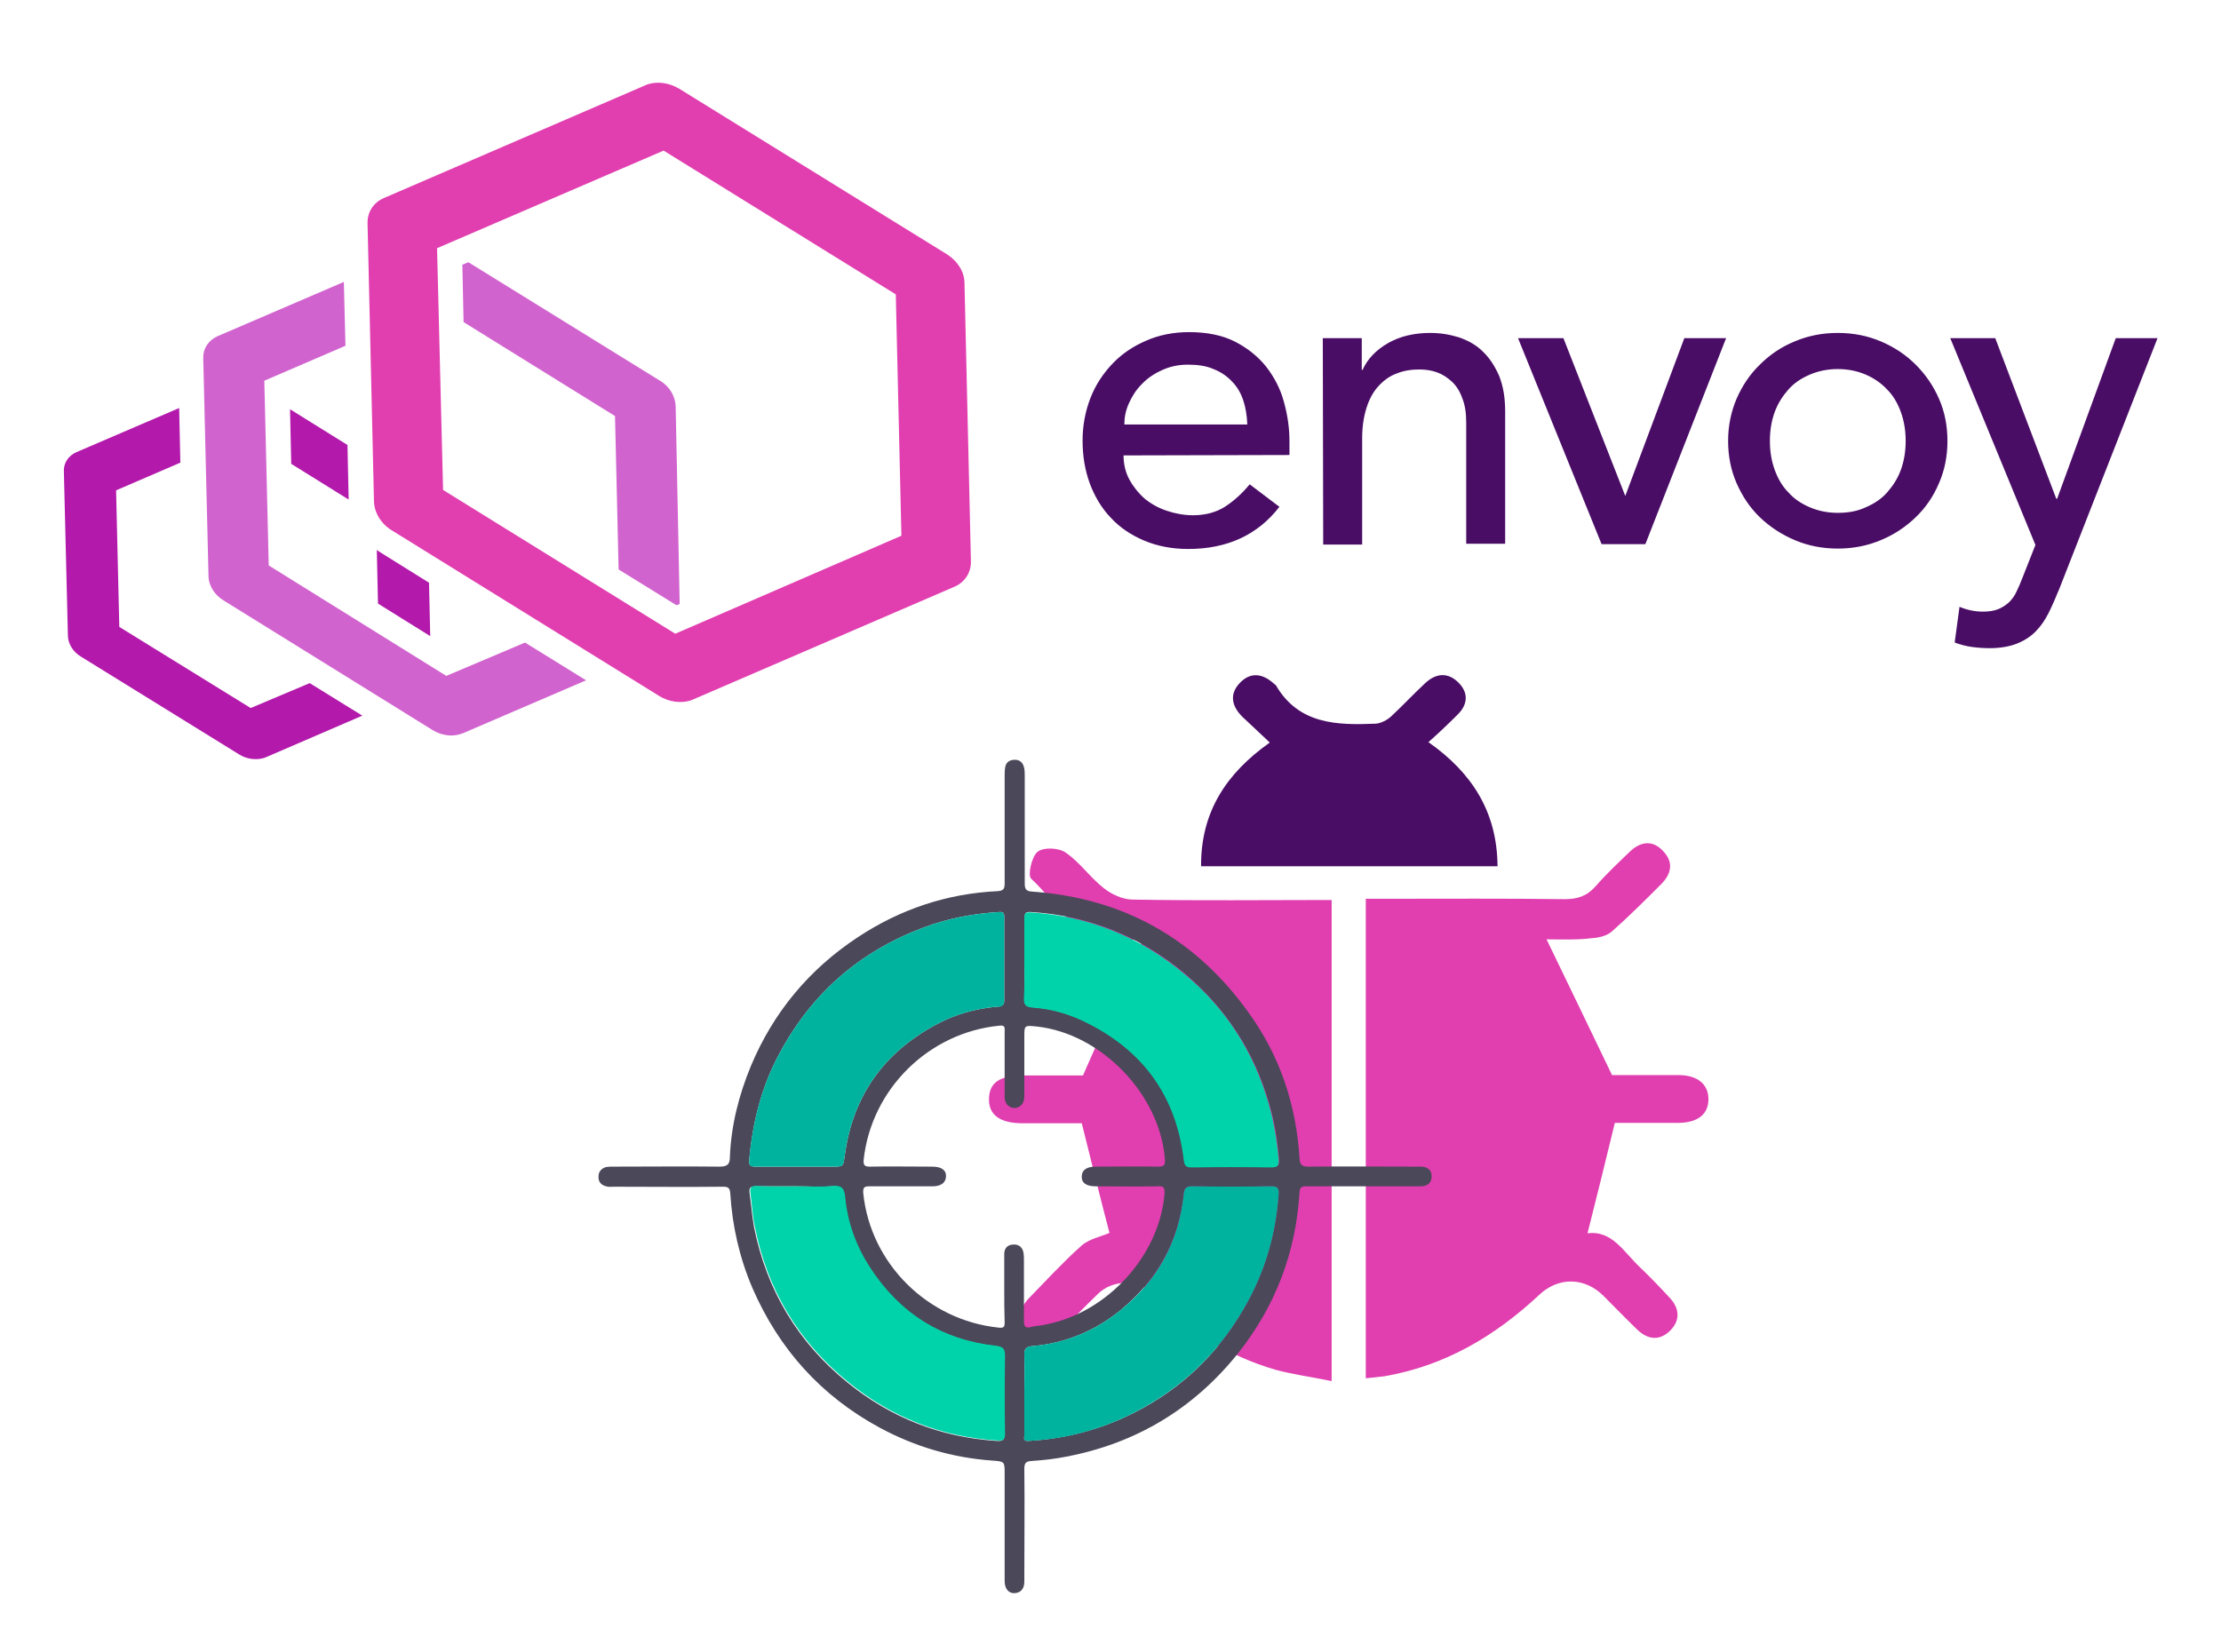
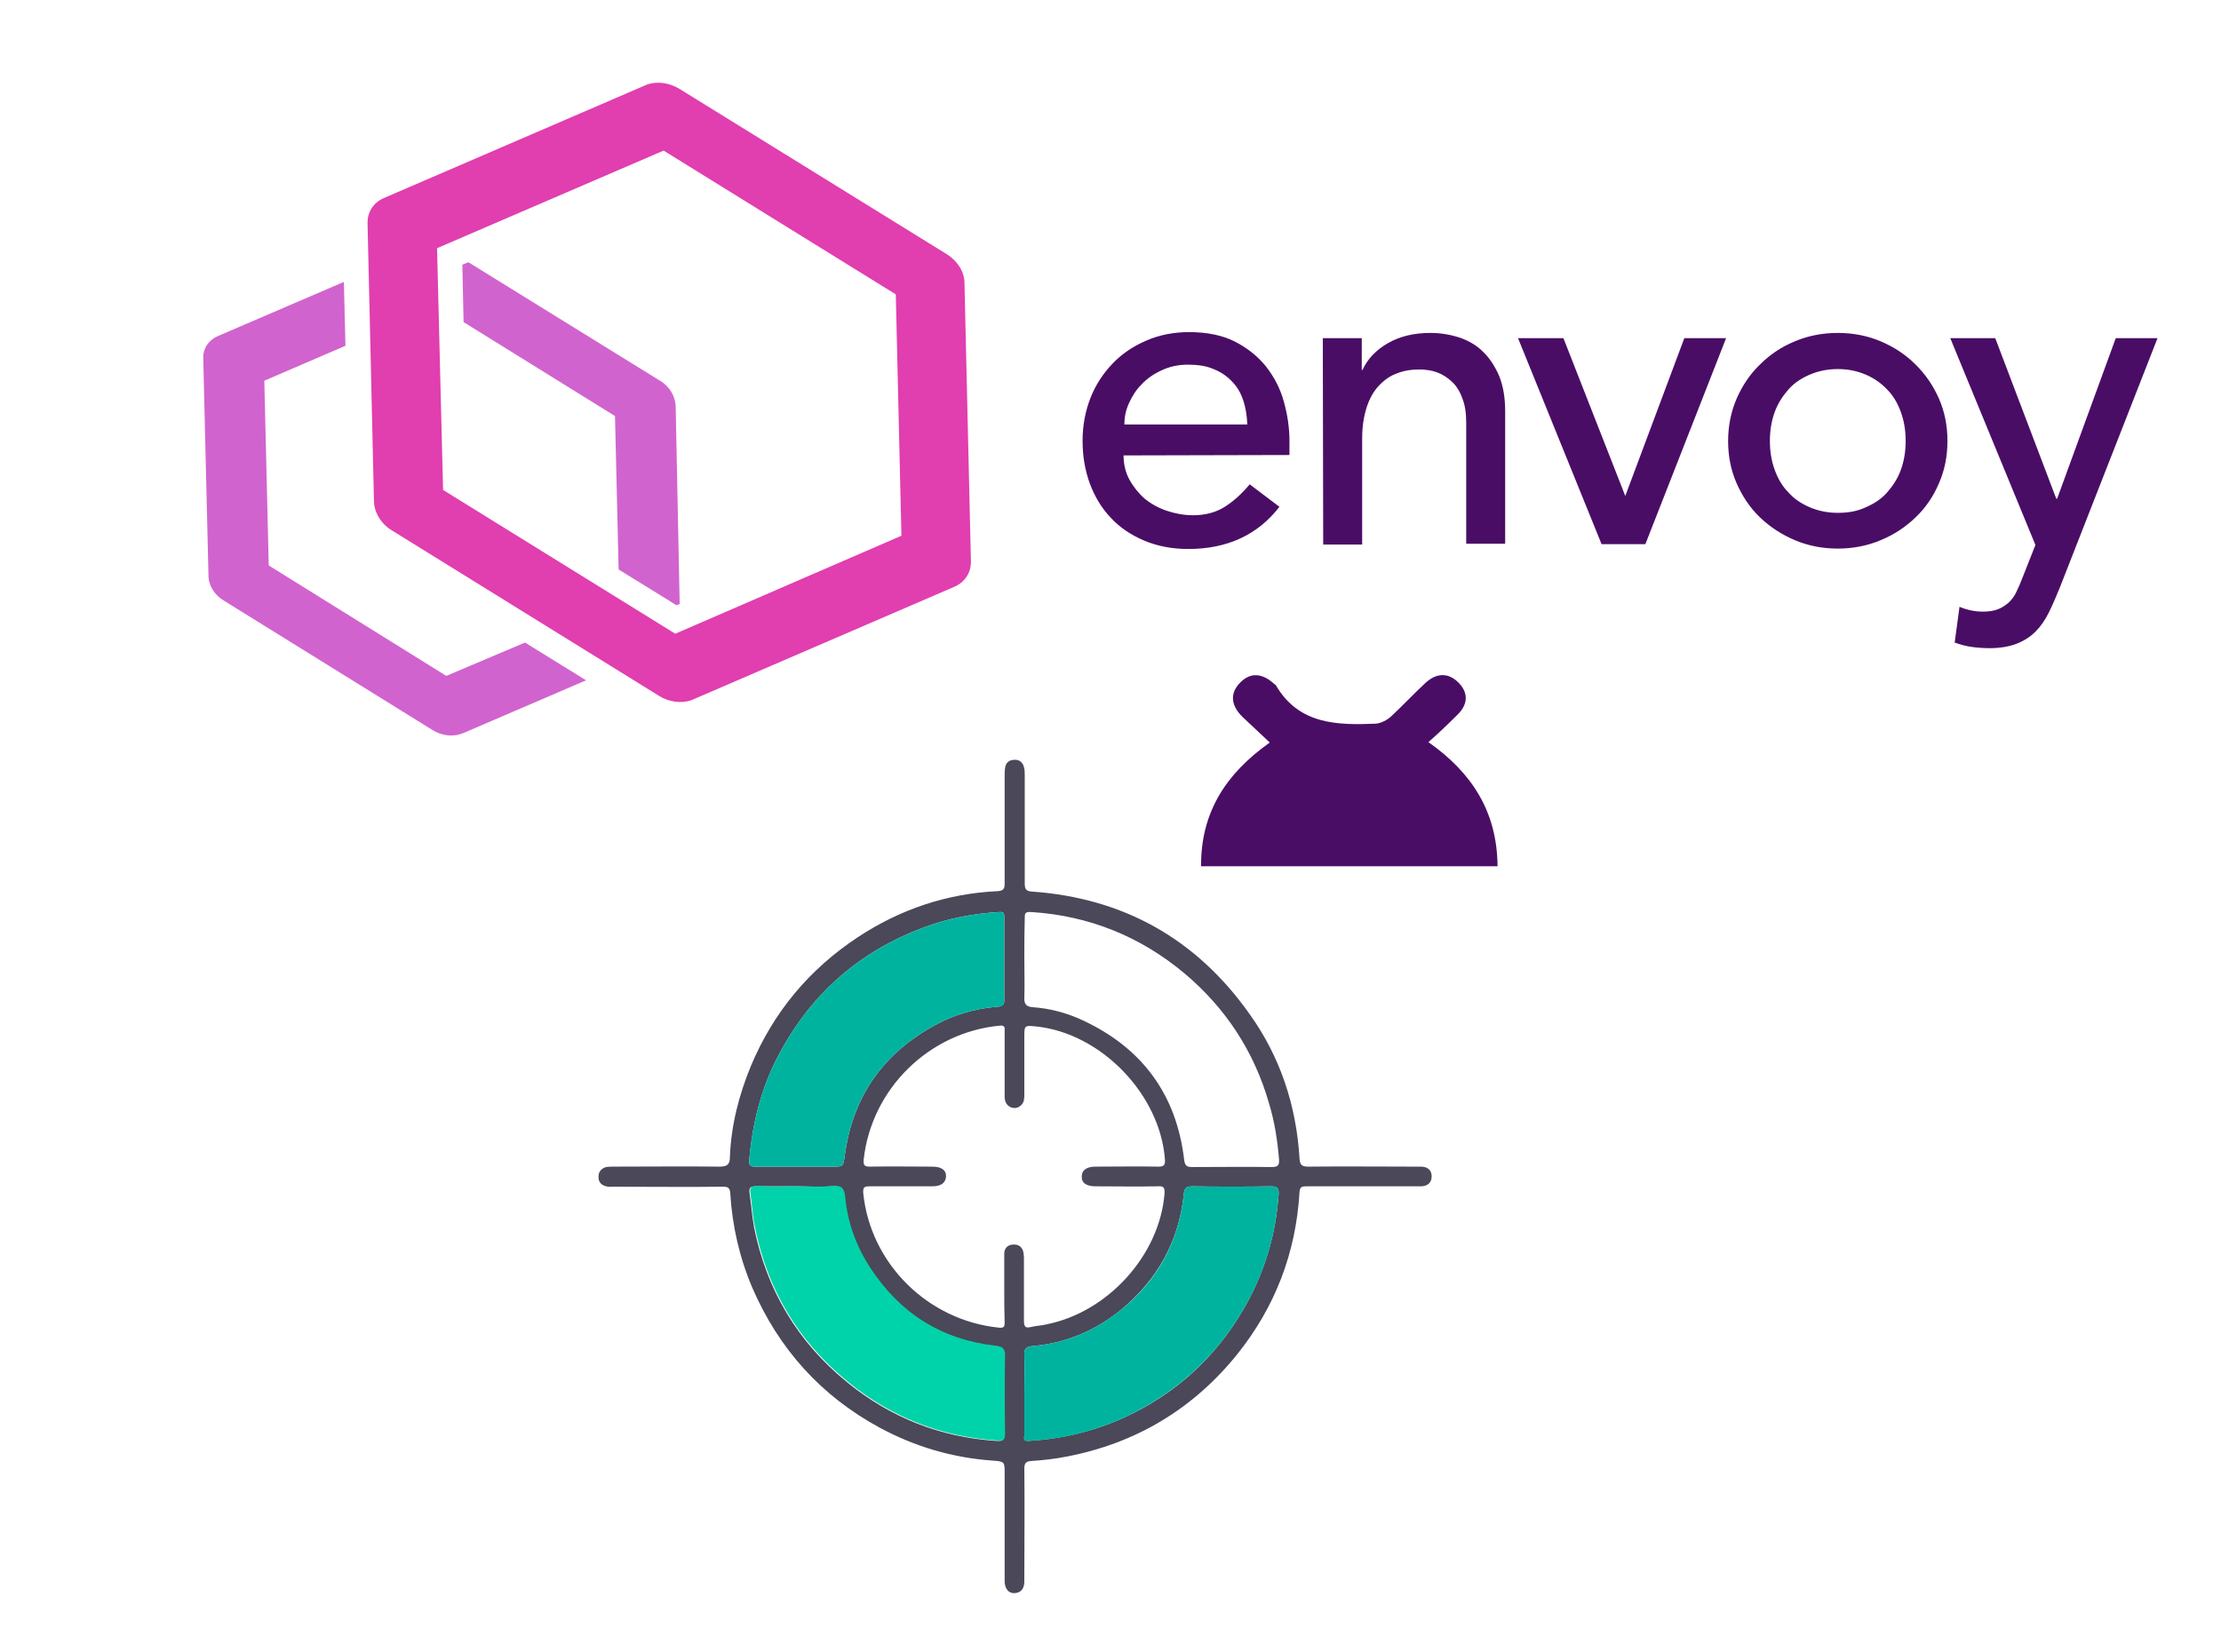
<svg xmlns="http://www.w3.org/2000/svg" version="1.1" id="Layer_1" x="0px" y="0px" viewBox="0 0 552.9 411.4" style="enable-background:new 0 0 552.9 411.4;" xml:space="preserve">
  <style type="text/css">
	.st0{fill:#4A0D66;}
	.st1{fill:#B31AAB;}
	.st2{fill:#D163CE;}
	.st3{fill:#E13EAF;}
	.st4{fill:#4A4859;}
	.st5{fill:#00B39F;}
	.st6{fill:#00D3A9;}
</style>
  <path class="st0" d="M279.7,113.4c0,2.2,0.5,4.3,1.5,6.1s2.3,3.4,3.8,4.7c1.6,1.3,3.4,2.3,5.5,3s4.3,1.1,6.5,1.1  c3,0,5.7-0.7,7.9-2.1c2.2-1.4,4.3-3.3,6.2-5.6l7.4,5.6c-5.4,7-13,10.5-22.7,10.5c-4,0-7.7-0.7-11-2.1c-3.3-1.4-6.1-3.3-8.3-5.7  c-2.3-2.4-4-5.3-5.2-8.5c-1.2-3.3-1.8-6.8-1.8-10.7c0-3.8,0.7-7.4,2-10.7c1.3-3.3,3.2-6.1,5.5-8.5s5.1-4.3,8.4-5.7  c3.2-1.4,6.8-2.1,10.6-2.1c4.5,0,8.4,0.8,11.5,2.4s5.7,3.7,7.7,6.2c2,2.6,3.5,5.4,4.4,8.7c0.9,3.2,1.4,6.5,1.4,9.8v3.5L279.7,113.4  L279.7,113.4z M310.5,105.6c-0.1-2.2-0.4-4.1-1-5.9s-1.5-3.4-2.8-4.7c-1.2-1.3-2.8-2.4-4.6-3.1c-1.8-0.8-4-1.1-6.4-1.1  s-4.6,0.5-6.5,1.4c-2,0.9-3.7,2.1-5,3.5c-1.4,1.4-2.4,3-3.2,4.8c-0.8,1.8-1.1,3.5-1.1,5.2h30.6V105.6z M329.3,84.2h9.7v7.9h0.2  c1.2-2.7,3.4-5,6.4-6.7s6.5-2.5,10.5-2.5c2.5,0,4.8,0.4,7.1,1.1c2.3,0.8,4.3,1.9,5.9,3.5c1.7,1.6,3,3.6,4.1,6.1  c1,2.5,1.5,5.4,1.5,8.8v33H365v-30.2c0-2.4-0.3-4.4-1-6.1c-0.6-1.7-1.5-3.1-2.6-4.1s-2.3-1.8-3.7-2.3c-1.4-0.5-2.9-0.7-4.4-0.7  c-2,0-3.9,0.3-5.6,1c-1.7,0.6-3.2,1.7-4.5,3.1s-2.3,3.2-3,5.4c-0.7,2.2-1.1,4.7-1.1,7.7v26.4h-9.7L329.3,84.2L329.3,84.2z   M377.9,84.2h11.3l15.4,39.3l14.7-39.3h10.4l-20.1,51.3h-10.9L377.9,84.2L377.9,84.2z M430.2,109.8c0-3.7,0.7-7.2,2.1-10.5  c1.4-3.2,3.3-6.1,5.8-8.5c2.5-2.5,5.3-4.4,8.7-5.8c3.3-1.4,6.9-2.1,10.7-2.1c3.8,0,7.4,0.7,10.7,2.1c3.3,1.4,6.2,3.3,8.7,5.8  s4.4,5.3,5.8,8.5s2.1,6.7,2.1,10.5s-0.7,7.3-2.1,10.5c-1.4,3.3-3.3,6.1-5.8,8.5c-2.5,2.4-5.3,4.3-8.7,5.7c-3.3,1.4-6.9,2.1-10.7,2.1  c-3.8,0-7.4-0.7-10.7-2.1c-3.3-1.4-6.2-3.3-8.7-5.7c-2.5-2.4-4.4-5.3-5.8-8.5S430.2,113.6,430.2,109.8z M440.6,109.8  c0,2.6,0.4,5,1.2,7.2c0.8,2.2,1.9,4.1,3.4,5.6c1.4,1.6,3.2,2.8,5.3,3.7c2.1,0.9,4.4,1.4,7,1.4s4.9-0.4,7-1.4  c2.1-0.9,3.9-2.1,5.3-3.7s2.6-3.4,3.4-5.6s1.2-4.6,1.2-7.2s-0.4-5-1.2-7.2c-0.8-2.2-1.9-4.1-3.4-5.6c-1.4-1.5-3.2-2.8-5.3-3.7  c-2.1-0.9-4.4-1.4-7-1.4s-4.9,0.5-7,1.4s-3.9,2.1-5.3,3.7s-2.6,3.4-3.4,5.6S440.6,107.2,440.6,109.8z M485.5,84.2h11.2l15.2,40h0.2  l14.6-40h10.4l-24.4,62.3c-0.9,2.2-1.8,4.3-2.7,6.1c-0.9,1.8-2,3.4-3.3,4.7s-2.9,2.3-4.7,3c-1.8,0.7-4.1,1.1-6.7,1.1  c-1.4,0-2.9-0.1-4.4-0.3s-2.9-0.6-4.3-1.1l1.2-8.9c1.9,0.8,3.9,1.2,5.8,1.2c1.5,0,2.8-0.2,3.8-0.6c1-0.4,1.9-1,2.7-1.7  c0.8-0.8,1.4-1.6,1.9-2.7c0.5-1,1-2.2,1.5-3.5l3.2-8.1L485.5,84.2z" />
-   <path class="st1" d="M72.2,101.9l0.3,13.6l14.3,8.9l-0.3-13.6L72.2,101.9z M107.1,158.4l-0.3-13.3l-12.5-7.8  c-0.2-0.1-0.4-0.3-0.5-0.4l0.3,13.4L107.1,158.4z M62.4,176.3l-32.7-20.2l-0.8-34l16-6.9l-0.3-13.6l-25.6,11c-2,0.9-3.2,2.7-3.1,4.8  l1,40.8c0,2.1,1.3,4.2,3.4,5.4l39.3,24.3c1.8,1.1,4,1.4,5.9,0.9c0.2-0.1,0.4-0.1,0.6-0.2l24.1-10.4l-13.1-8.1L62.4,176.3z" />
  <path class="st2" d="M168.2,101.1c-0.1-2.4-1.5-4.9-3.9-6.3l-47.7-29.5l-1.5,0.6l0.3,14.3l37.7,23.4l0.9,38.2l14.4,8.9l0.8-0.3  L168.2,101.1L168.2,101.1z M111.1,168.3l-44.2-27.5l-1.1-46L86,86.1l-0.4-15.9L54.2,83.7c-2.3,1-3.7,3.1-3.6,5.6l1.3,54  c0,2.5,1.5,4.9,3.9,6.3l51.9,32.2c2.1,1.3,4.7,1.7,6.9,1c0.2-0.1,0.4-0.2,0.6-0.2l30.7-13.2l-15.2-9.4L111.1,168.3L111.1,168.3z" />
  <path class="st3" d="M235.7,63.3l-66.6-41.2c-2.5-1.5-5.4-1.9-7.9-1.1c-0.2,0.1-0.5,0.2-0.7,0.3l-64.9,28c-2.6,1.1-4.2,3.5-4.1,6.4  l1.6,69.2c0.1,2.8,1.8,5.6,4.5,7.2l66.5,41.2c2.4,1.5,5.4,1.9,7.9,1.1c0.2-0.1,0.5-0.2,0.7-0.3l64.9-28c2.6-1.1,4.2-3.6,4.1-6.4  l-1.6-69.2C240.1,67.7,238.4,65,235.7,63.3z M168.1,157.8L110.3,122l-1.5-60.2l56.4-24.3L223,73.3l1.4,60.1L168.1,157.8L168.1,157.8  z" />
  <g>
-     <path class="st3" d="M269.3,279.7c-4.8,0-9.7,0-14.7,0c-5.7,0-8.5-2.1-8.4-6.1c0.1-4.1,2.7-5.8,8.6-5.8c5.3,0,10.6,0,14.8,0   c5.1-11.6,9.9-22.5,14.8-33.6c-0.5,0-2-0.4-3.5-0.1c-12.5,2-17.1-8.8-24.2-15.3c-0.9-0.8,0.1-5.5,1.6-6.7c1.5-1.2,5.3-1,7,0.2   c3.5,2.4,6,6.1,9.4,8.8c2,1.6,4.8,2.9,7.3,2.9c16.4,0.3,32.8,0.1,49.5,0.1c0,39.8,0,79.3,0,119.8c-4.8-1-9.4-1.6-13.9-2.8   c-11.7-3.4-21.7-9.6-30.1-18.5c-3.8-4.1-10.4-4.2-14.3-0.3c-3.1,3-6.1,6.1-9.1,9.1c-2.7,2.6-5.7,2.9-8.3,0.2   c-2.6-2.7-2.2-5.7,0.4-8.4c4.3-4.4,8.4-8.9,13-13c1.9-1.7,4.9-2.3,7-3.2C273.9,298.3,271.7,289.3,269.3,279.7z" />
-     <path class="st3" d="M385,233.9c5.4,11.1,10.6,22,16.3,33.8c4.6,0,10.5,0,16.5,0c4.8,0,7.5,2.3,7.5,6c0,3.8-2.7,5.9-7.6,5.9   c-5.4,0-10.9,0-15.7,0c-2.3,9.5-4.5,18.4-6.8,27.5c6.2-0.8,9.1,4.8,13.2,8.6c2.5,2.4,4.9,4.9,7.3,7.5c2.4,2.6,2.6,5.5,0.2,8   c-2.6,2.7-5.6,2.5-8.3-0.1c-2.9-2.8-5.6-5.6-8.4-8.4c-4.7-4.7-11.2-4.8-16-0.3c-11,10.3-23.5,17.7-38.6,20.3   c-1.4,0.2-2.9,0.3-4.6,0.5c0-39.8,0-79.2,0-119.4c1.7,0,3.4,0,5.2,0c14.8,0,29.5-0.1,44.3,0.1c3.3,0,5.6-0.8,7.8-3.3   c2.6-3,5.5-5.7,8.4-8.5c2.7-2.6,5.7-3,8.3-0.2c2.7,2.8,2.1,5.7-0.5,8.3c-4,4-8,8-12.2,11.7c-1.2,1.1-3.2,1.6-4.9,1.7   C392.4,234.1,388.5,233.9,385,233.9z" />
    <path class="st0" d="M299,215.7c-0.1-13.4,6.2-23.1,17.1-30.8c-2.4-2.3-4.6-4.3-6.7-6.3c-2.8-2.7-3.5-5.8-0.6-8.7   c2.7-2.7,5.7-2.1,8.4,0.4c0.1,0.1,0.3,0.2,0.4,0.3c5.7,9.8,15.2,10,24.9,9.6c1.3-0.1,2.8-0.9,3.8-1.8c2.9-2.7,5.6-5.6,8.5-8.3   c2.7-2.5,5.7-2.8,8.4,0c2.5,2.6,2.1,5.5-0.4,7.9c-2.2,2.2-4.5,4.4-7.2,6.8c10.8,7.6,17.1,17.3,17.2,30.9   C348.1,215.7,323.7,215.7,299,215.7z" />
  </g>
  <g>
    <path class="st4" d="M339.2,295.4c-4.7,0-9.3,0-14,0c-1.2,0-1.6,0.2-1.7,1.5c-0.9,15-6,28.4-15.4,40.2   c-11,13.7-25.3,22.3-42.6,25.6c-2.9,0.6-5.9,0.9-8.8,1.1c-1.4,0.1-1.7,0.6-1.7,2c0.1,8.9,0,17.7,0,26.6c0,0.5,0,0.9,0,1.4   c0,1.6-0.7,2.8-2.4,2.9c-1.5,0.1-2.5-1.1-2.5-3c0-8.9,0-17.8,0-26.8c0-2.9,0-3-3-3.2c-10-0.7-19.4-3.5-28.1-8.2   c-14.6-7.9-25.1-19.6-31.7-34.8c-3.2-7.5-5-15.4-5.5-23.5c-0.1-1.5-0.6-1.7-1.9-1.7c-9,0.1-18,0-27,0c-0.7,0-1.4,0.1-2-0.1   c-1.3-0.3-2-1.2-1.9-2.5c0-1.2,0.8-2,1.9-2.3c0.6-0.1,1.2-0.1,1.8-0.1c8.8,0,17.6-0.1,26.4,0c1.9,0,2.6-0.5,2.6-2.4   c0.3-7.8,2.2-15.3,5.2-22.6c5.6-13.4,14.5-24.1,26.6-32.1c10.6-7,22.2-10.9,34.9-11.5c1.5-0.1,1.7-0.7,1.7-2c0-8.9,0-17.7,0-26.6   c0-0.7,0-1.4,0.1-2c0.1-1.4,1.1-2.1,2.3-2.1c1.2-0.1,2.1,0.6,2.4,1.8c0.2,0.7,0.2,1.5,0.2,2.2c0,8.9,0,17.8,0,26.8   c0,1.3,0.3,1.9,1.7,2c22.9,1.6,41,11.8,54.2,30.4c7.7,10.7,11.7,22.9,12.5,36c0.1,1.6,0.5,2.1,2.2,2.1c8.9-0.1,17.7,0,26.6,0   c0.5,0,0.9,0,1.4,0c1.6,0,2.7,0.8,2.7,2.4c0,1.7-1.1,2.5-2.8,2.5C348.8,295.4,344,295.4,339.2,295.4z M250,320.9   C250.1,320.9,250.1,320.9,250,320.9c0-2.9,0-5.8,0-8.7c0-1.4,0.9-2.3,2.3-2.3c1.4-0.1,2.3,0.8,2.5,2.1c0.1,0.6,0.1,1.2,0.1,1.8   c0,4.9,0,9.9,0,14.8c0,1.5,0.1,2.3,1.9,1.8c1.2-0.3,2.4-0.3,3.6-0.6c15.4-3,28.3-17.3,29.5-32.6c0.1-1.7-0.4-1.9-1.8-1.8   c-5.1,0.1-10.3,0-15.4,0c-2.3,0-3.5-0.9-3.4-2.5c0-1.5,1.2-2.4,3.4-2.4c5.2,0,10.4-0.1,15.6,0c1.4,0,1.8-0.3,1.7-1.8   c-1.2-16.2-15.9-31.4-32-33.1c-3-0.3-3-0.3-3,2.6c0,4.7,0,9.5,0,14.2c0,1,0,2.1-0.8,2.8c-0.7,0.7-1.7,0.9-2.6,0.5   c-1.1-0.5-1.5-1.5-1.5-2.6c0-5.4,0-10.8,0-16.2c0-0.9,0.2-1.7-1.3-1.5c-17.6,1.7-31.9,15.8-33.8,33.4c-0.1,1.3,0.2,1.7,1.5,1.7   c5.2-0.1,10.4,0,15.6,0c2.3,0,3.5,0.9,3.4,2.5c-0.1,1.5-1.2,2.4-3.4,2.4c-5.2,0-10.4,0-15.6,0c-1.3,0-1.7,0.2-1.6,1.7   c1.8,17.6,16.1,31.7,33.8,33.5c1.2,0.1,1.4-0.2,1.4-1.3C250,326.5,250,323.7,250,320.9z M198.1,290.5c3,0,6.1,0,9.1,0   c2.8,0,2.7,0,3.1-2.8c2-14.8,9.7-25.6,22.8-32.6c4.6-2.5,9.6-3.9,14.8-4.4c0.9-0.1,2.1,0,2.1-1.5c0-7,0-13.9,0-20.9   c0-0.9-0.2-1.3-1.3-1.2c-6.5,0.4-12.8,1.6-18.9,3.9c-15.9,6-27.8,16.4-35.8,31.4c-4.5,8.3-6.7,17.3-7.5,26.6   c-0.1,1.2,0.4,1.5,1.5,1.5C191.4,290.5,194.8,290.5,198.1,290.5z M198.4,295.4c-3.4,0-6.9,0-10.3,0c-1.3,0-1.7,0.4-1.5,1.7   c0.4,2.8,0.6,5.6,1.1,8.4c3.1,15.7,10.9,28.7,23.2,38.7c10.8,8.8,23.2,13.7,37.2,14.6c1.6,0.1,2-0.3,1.9-1.8   c-0.1-6.5-0.1-13,0-19.4c0-1.8-0.7-2.3-2.3-2.4c-13.5-1.6-23.9-8.2-31.3-19.5c-3.5-5.3-5.6-11.2-6.2-17.6c-0.2-2.1-0.9-2.9-3.1-2.7   C204.3,295.6,201.3,295.4,198.4,295.4z M255,238.7c0,3.2,0.1,6.5,0,9.7c-0.1,1.7,0.6,2.3,2.1,2.4c4.3,0.3,8.4,1.4,12.3,3.2   c14.9,6.9,23.5,18.5,25.4,34.9c0.2,1.3,0.6,1.7,1.9,1.7c6.6,0,13.2-0.1,19.9,0c1.6,0,1.9-0.5,1.8-2c-0.4-4.7-1.1-9.3-2.5-13.9   c-3.7-12.9-10.8-23.7-21-32.3c-11-9.2-23.8-14.4-38.2-15.3c-1.6-0.1-1.6,0.4-1.6,1.6C255,232,255,235.3,255,238.7z M255,347.1   c0,3.4,0,6.9,0,10.3c0,0.6-0.4,1.5,1,1.4c8.4-0.5,16.4-2.4,24-5.9c12.6-5.8,22.5-14.8,29.5-26.8c5.2-8.9,8.1-18.5,8.8-28.7   c0.1-1.5-0.3-2-1.8-2c-6.6,0.1-13.1,0.1-19.7,0c-1.5,0-1.9,0.4-2.1,1.9c-1.2,11.8-6.6,21.4-15.7,28.9c-6.4,5.2-13.8,8.3-22.1,9   c-1.4,0.1-2,0.7-1.9,2.2C255.1,340.6,255,343.9,255,347.1z" />
    <path class="st5" d="M198.1,290.5c-3.4,0-6.8,0-10.1,0c-1.1,0-1.6-0.2-1.5-1.5c0.8-9.4,3-18.3,7.5-26.6c8-15,19.9-25.4,35.8-31.4   c6.1-2.3,12.4-3.5,18.9-3.9c1.1-0.1,1.3,0.4,1.3,1.2c0,7,0,13.9,0,20.9c0,1.6-1.2,1.5-2.1,1.5c-5.2,0.5-10.2,1.9-14.8,4.4   c-13.1,7-20.8,17.8-22.8,32.6c-0.4,2.8-0.3,2.8-3.1,2.8C204.2,290.5,201.2,290.5,198.1,290.5z" />
    <path class="st6" d="M198.4,295.4c3,0,6,0.2,8.9-0.1c2.2-0.2,2.9,0.6,3.1,2.7c0.6,6.4,2.7,12.2,6.2,17.6   c7.4,11.4,17.8,18,31.3,19.5c1.6,0.2,2.3,0.6,2.3,2.4c-0.1,6.5-0.1,13,0,19.4c0,1.5-0.3,1.9-1.9,1.8c-14-0.9-26.4-5.8-37.2-14.6   c-12.4-10.1-20.1-23-23.2-38.7c-0.6-2.8-0.7-5.6-1.1-8.4c-0.2-1.2,0.2-1.7,1.5-1.7C191.5,295.5,194.9,295.4,198.4,295.4z" />
-     <path class="st6" d="M255,238.7c0-3.3,0-6.6,0-9.9c0-1.2,0.1-1.7,1.6-1.6c14.4,0.9,27.2,6.1,38.2,15.3c10.3,8.5,17.3,19.4,21,32.3   c1.3,4.5,2.1,9.2,2.5,13.9c0.1,1.5-0.2,2-1.8,2c-6.6-0.1-13.2-0.1-19.9,0c-1.3,0-1.7-0.4-1.9-1.7c-1.9-16.4-10.5-27.9-25.4-34.9   c-3.9-1.8-8-2.9-12.3-3.2c-1.6-0.1-2.2-0.7-2.1-2.4C255.1,245.1,255,241.9,255,238.7z" />
    <path class="st5" d="M255,347.1c0-3.2,0.1-6.5,0-9.7c-0.1-1.5,0.5-2.1,1.9-2.2c8.3-0.7,15.7-3.8,22.1-9   c9.2-7.4,14.5-17.1,15.7-28.9c0.2-1.5,0.6-1.9,2.1-1.9c6.6,0.1,13.1,0.1,19.7,0c1.6,0,1.9,0.5,1.8,2c-0.7,10.3-3.6,19.9-8.8,28.7   c-7,12-16.9,20.9-29.5,26.8c-7.6,3.5-15.6,5.5-24,5.9c-1.4,0.1-1-0.8-1-1.4C255,354,255,350.5,255,347.1z" />
  </g>
</svg>